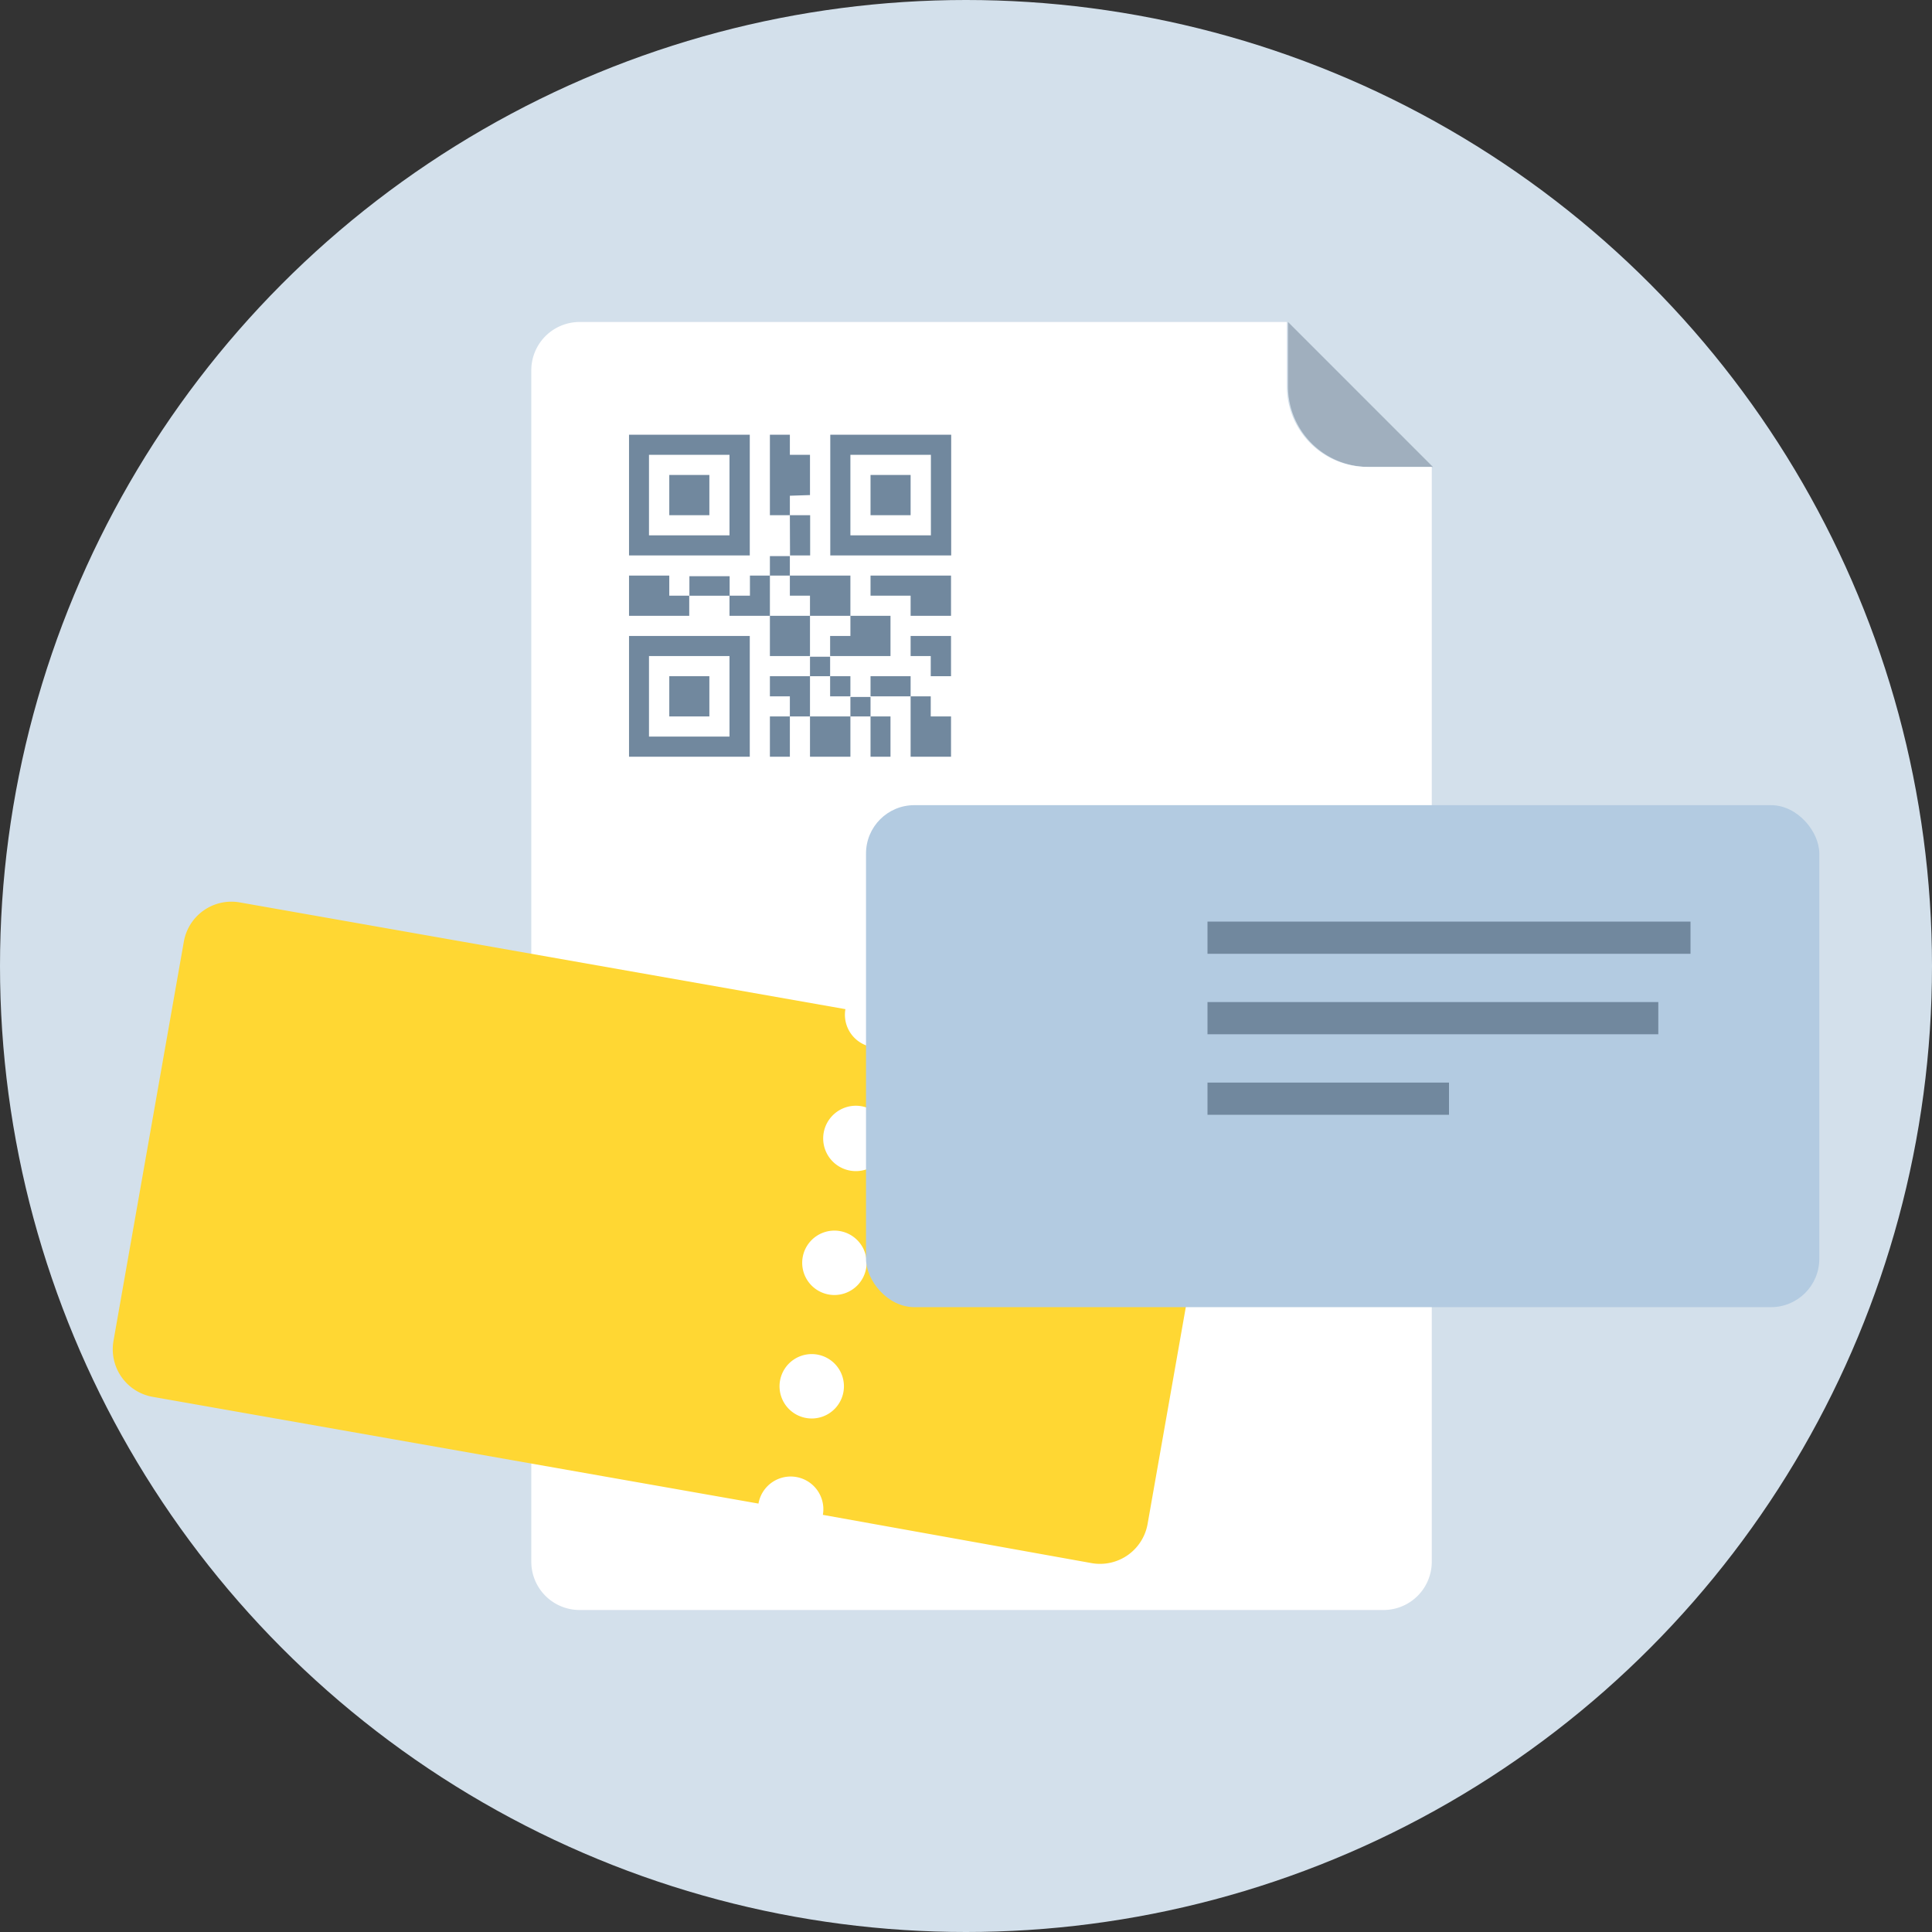
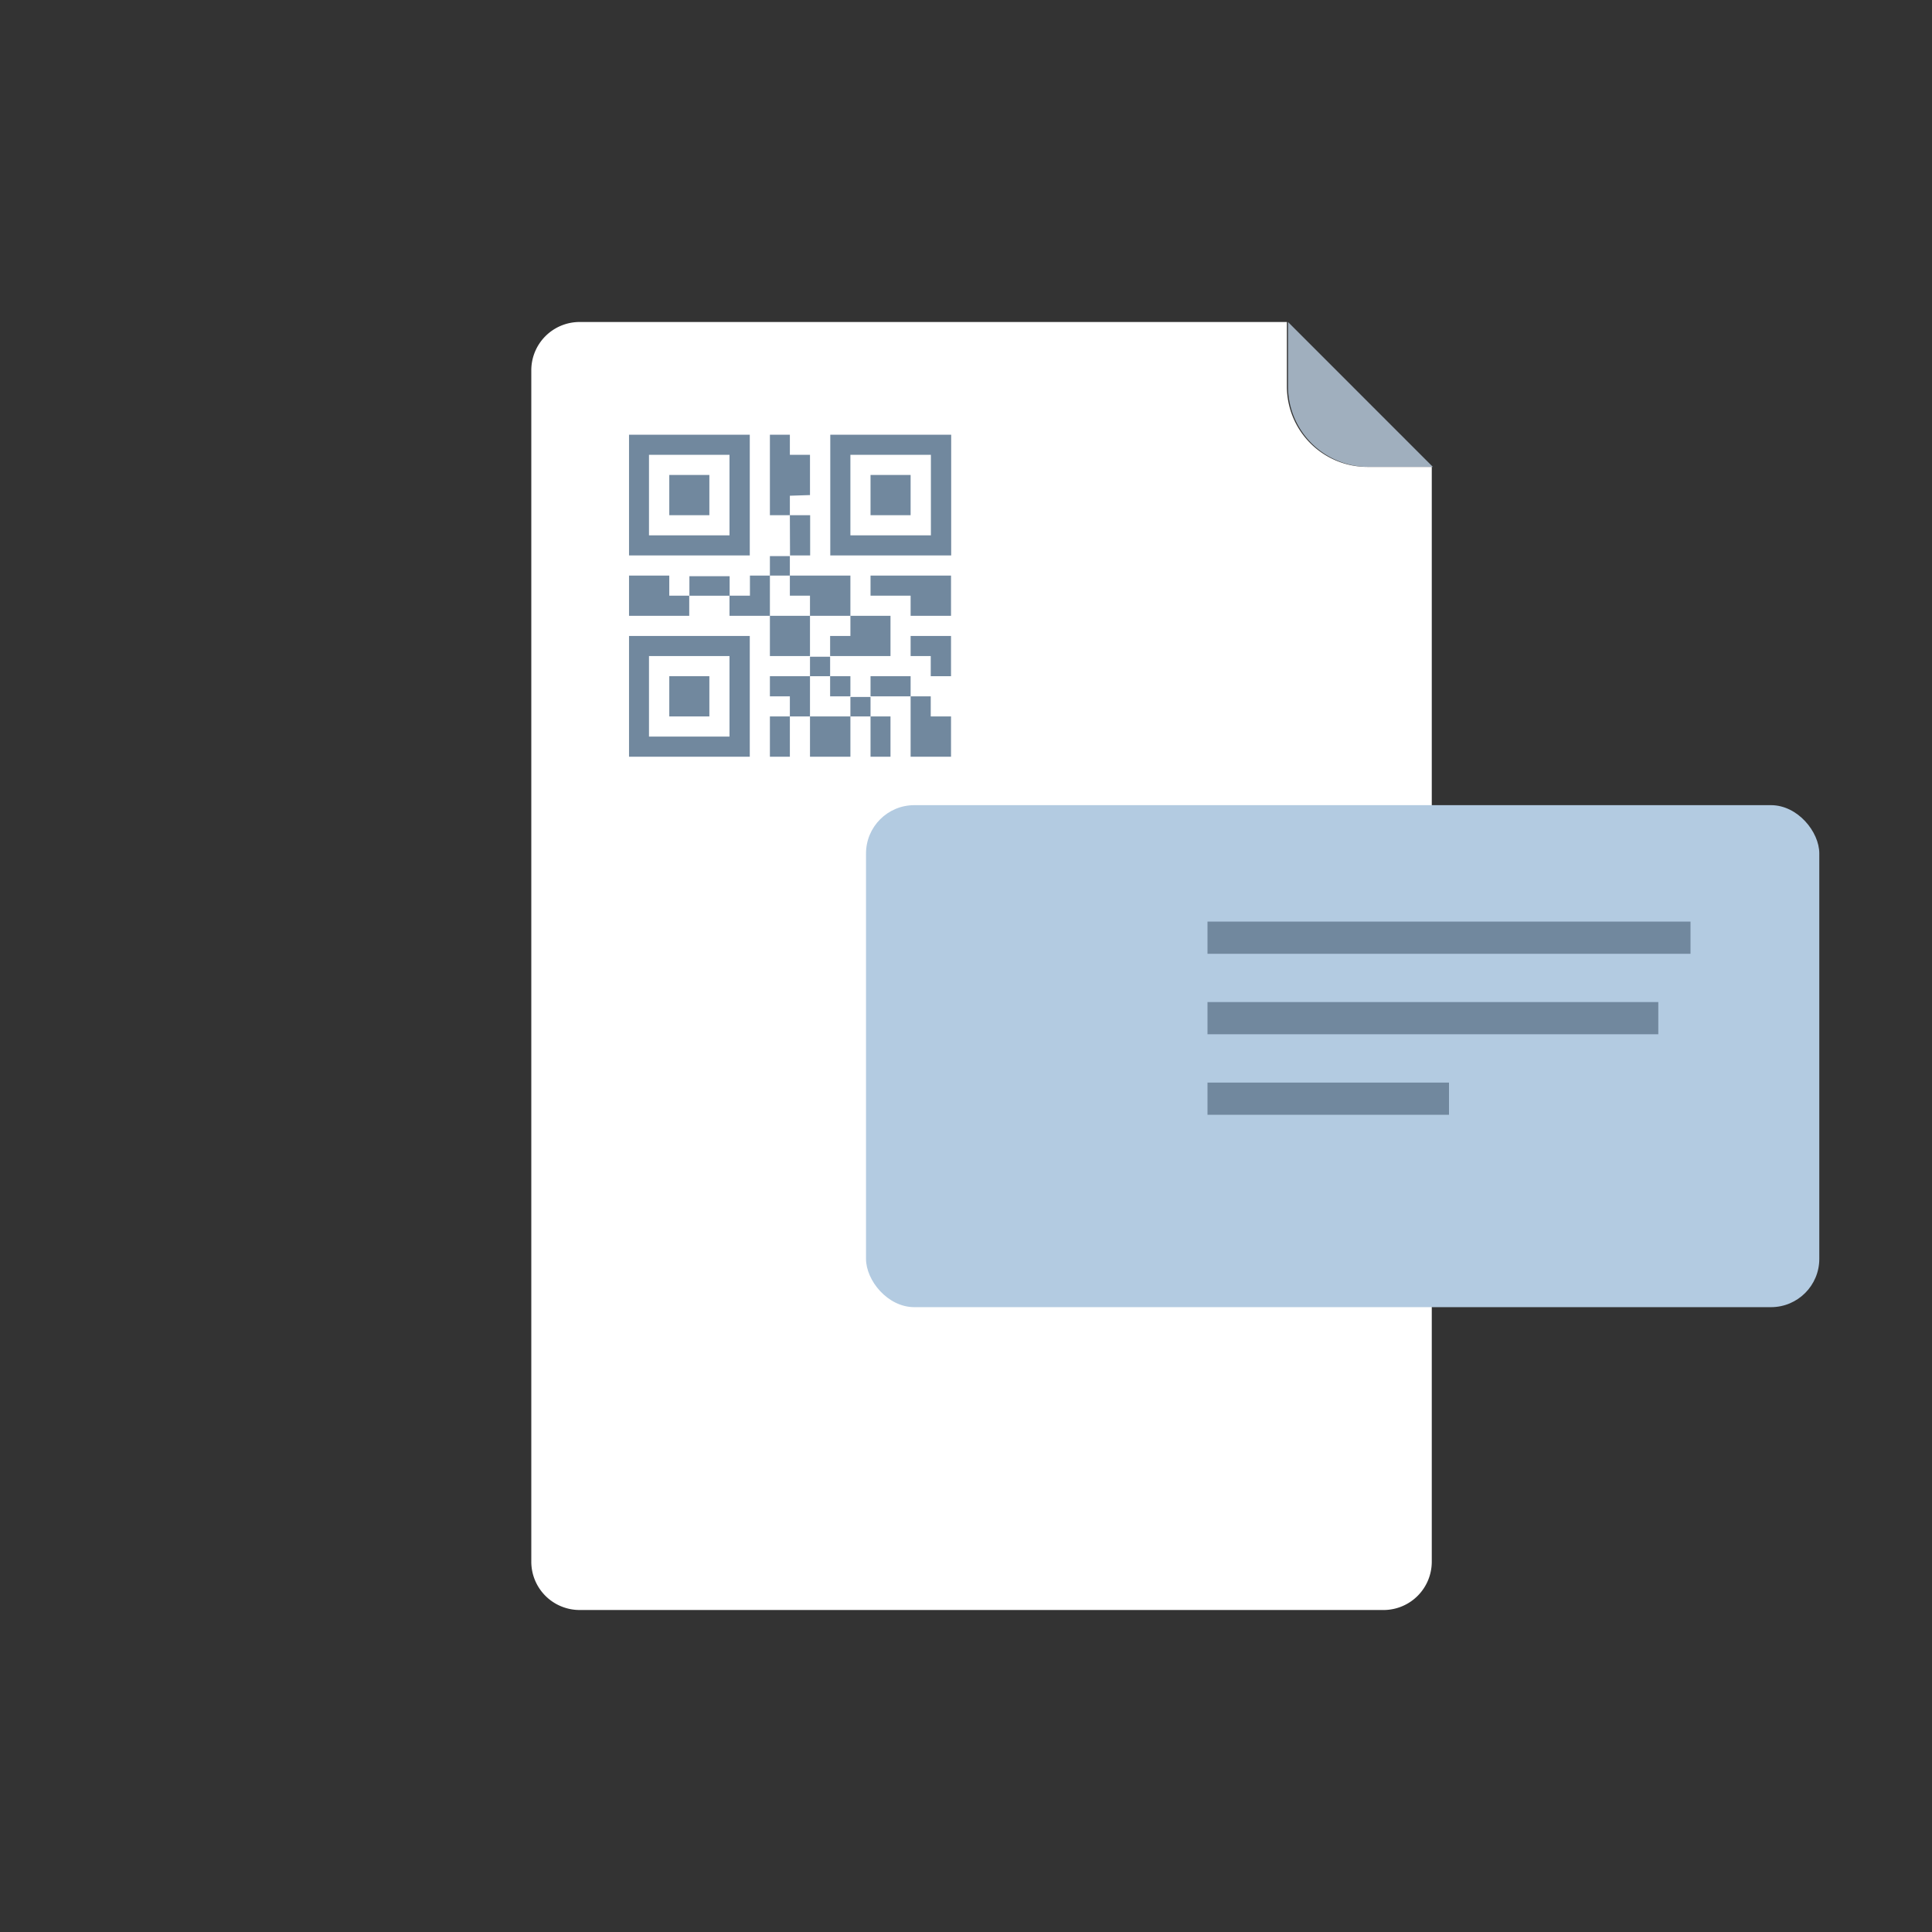
<svg xmlns="http://www.w3.org/2000/svg" width="120" height="120">
  <rect width="100%" height="100%" fill="#333333" stroke="none" />
  <g fill="none">
-     <circle cx="60" cy="60" r="60" fill="#D3E0EB" />
    <g transform="translate(7 20)">
      <path d="M73 0l9 9h-4a5 5 0 01-5-5V0z" fill="#A0AFBE" />
      <path d="M79 80H29a3 3 0 01-3-3V3a3 3 0 013-3h43.93v4a5 5 0 005 5h4v68A3 3 0 0179 80z" fill="#FFF" />
-       <path d="M2.48 66.76l37.63 6.63a2.03 2.03 0 114 .7l16.7 3a3 3 0 003.47-2.44l4.37-24.8a3 3 0 00-2.43-3.47l-16.71-3a2.03 2.03 0 01-4-.7L7.89 36.05a3 3 0 00-3.47 2.43L.05 63.28a3 3 0 002.43 3.48zm43.33-14.05a2.03 2.03 0 11.7-4 2.03 2.03 0 01-.7 4zm-1.36 7.69a2 2 0 11.753-3.929 2 2 0 01-.753 3.929zm-3 5.35a2 2 0 113.932.734 2 2 0 01-3.932-.734z" fill="#FFD733" />
      <rect fill="#B3CBE1" transform="rotate(-180 76.395 45.6)" x="46.79" y="30.01" width="59.21" height="31.18" rx="3" />
-       <path fill="#71889E" d="M68 37.24h30v2H68zm0 5h28v2H68zm0 5h15v2H68zM32.07 7v7.5h7.5V7h-7.5zm6.24 6.25h-5v-5h5v5zM34.57 12h2.49V9.5h-2.49V12zm-2.5 7.5V27h7.5v-7.5h-7.5zm6.24 6.25h-5v-5h5v5zm-3.74-1.25h2.49V22h-2.49v2.5zm10-17.5v7.5h7.51V7h-7.51zm6.25 6.25h-5v-5h5v5zM47.07 12h2.49V9.5h-2.49V12zm-12.5 3.75h-2.5v2.5h3.74V17h-1.24v-1.25zm6.25 5h2.49v-2.5h-2.49v2.5zm-5-3.75h2.5v-1.21h-2.5V17zm7.5 5h-2.5v1.25h1.24v1.25h1.25V22h.01zm-3.74-6.25V17h-1.27v1.25h2.51v-2.5h-1.24zm2.49-1.25h1.25V12h-1.26l.01 2.5zm1.24 2.5v1.25h2.51v-2.5h-3.76V17h1.25zm-2.49-1.25h1.24v-1.21h-1.24v1.21zM43.31 27h2.51v-2.5h-2.51V27zm-2.49 0h1.24v-2.5h-1.24V27zm2.49-5h1.25v-1.21h-1.25V22zm0-11.25v-2.5h-1.25V7h-1.24v5h1.24v-1.21l1.25-.04zM47.07 27h1.24v-2.5h-1.24V27zm0-3.75h2.49V22h-2.49v1.25zm-1.25 1.25h1.25v-1.21h-1.25v1.21zm-1.26-1.25h1.26V22h-1.26v1.25zm5-3.75v1.25h1.25V22h1.26v-2.5h-2.51zm1.25 3.75h-1.25V27h2.51v-2.5h-1.26v-1.25zm-6.25-3.75v1.25h3.75v-2.5h-2.49v1.25h-1.26zm2.51-3.75V17h2.49v1.25h2.51v-2.5h-5z" />
+       <path fill="#71889E" d="M68 37.24h30v2H68zm0 5h28v2H68zm0 5h15v2H68zM32.07 7v7.5h7.5V7h-7.5zm6.24 6.25h-5v-5h5v5zM34.57 12h2.49V9.5h-2.49V12zm-2.5 7.5V27h7.5v-7.5h-7.5zm6.24 6.25h-5v-5h5v5zm-3.74-1.25h2.49V22h-2.49v2.5zm10-17.5v7.5h7.51V7h-7.51zm6.25 6.25h-5v-5h5v5zM47.07 12h2.49V9.5h-2.49V12zm-12.5 3.75h-2.5v2.5h3.74V17h-1.24v-1.25zm6.25 5h2.49v-2.5h-2.49v2.5zm-5-3.75h2.5v-1.21h-2.5V17zm7.5 5h-2.5v1.25h1.24v1.25h1.25V22h.01zm-3.74-6.25V17h-1.27v1.25h2.51v-2.5h-1.24zm2.49-1.25h1.25V12h-1.26l.01 2.5zm1.24 2.5v1.25h2.51v-2.5h-3.76V17h1.25zm-2.49-1.25h1.24v-1.21h-1.24v1.21zM43.31 27h2.51v-2.5h-2.51V27zm-2.49 0h1.24v-2.5h-1.24zm2.49-5h1.25v-1.21h-1.25V22zm0-11.25v-2.5h-1.25V7h-1.24v5h1.24v-1.21l1.25-.04zM47.07 27h1.24v-2.5h-1.24V27zm0-3.75h2.49V22h-2.49v1.25zm-1.25 1.25h1.25v-1.21h-1.25v1.21zm-1.26-1.25h1.26V22h-1.26v1.25zm5-3.75v1.25h1.25V22h1.26v-2.5h-2.51zm1.25 3.75h-1.25V27h2.51v-2.5h-1.26v-1.25zm-6.25-3.75v1.25h3.75v-2.5h-2.49v1.25h-1.26zm2.51-3.75V17h2.49v1.25h2.51v-2.5h-5z" />
    </g>
  </g>
</svg>